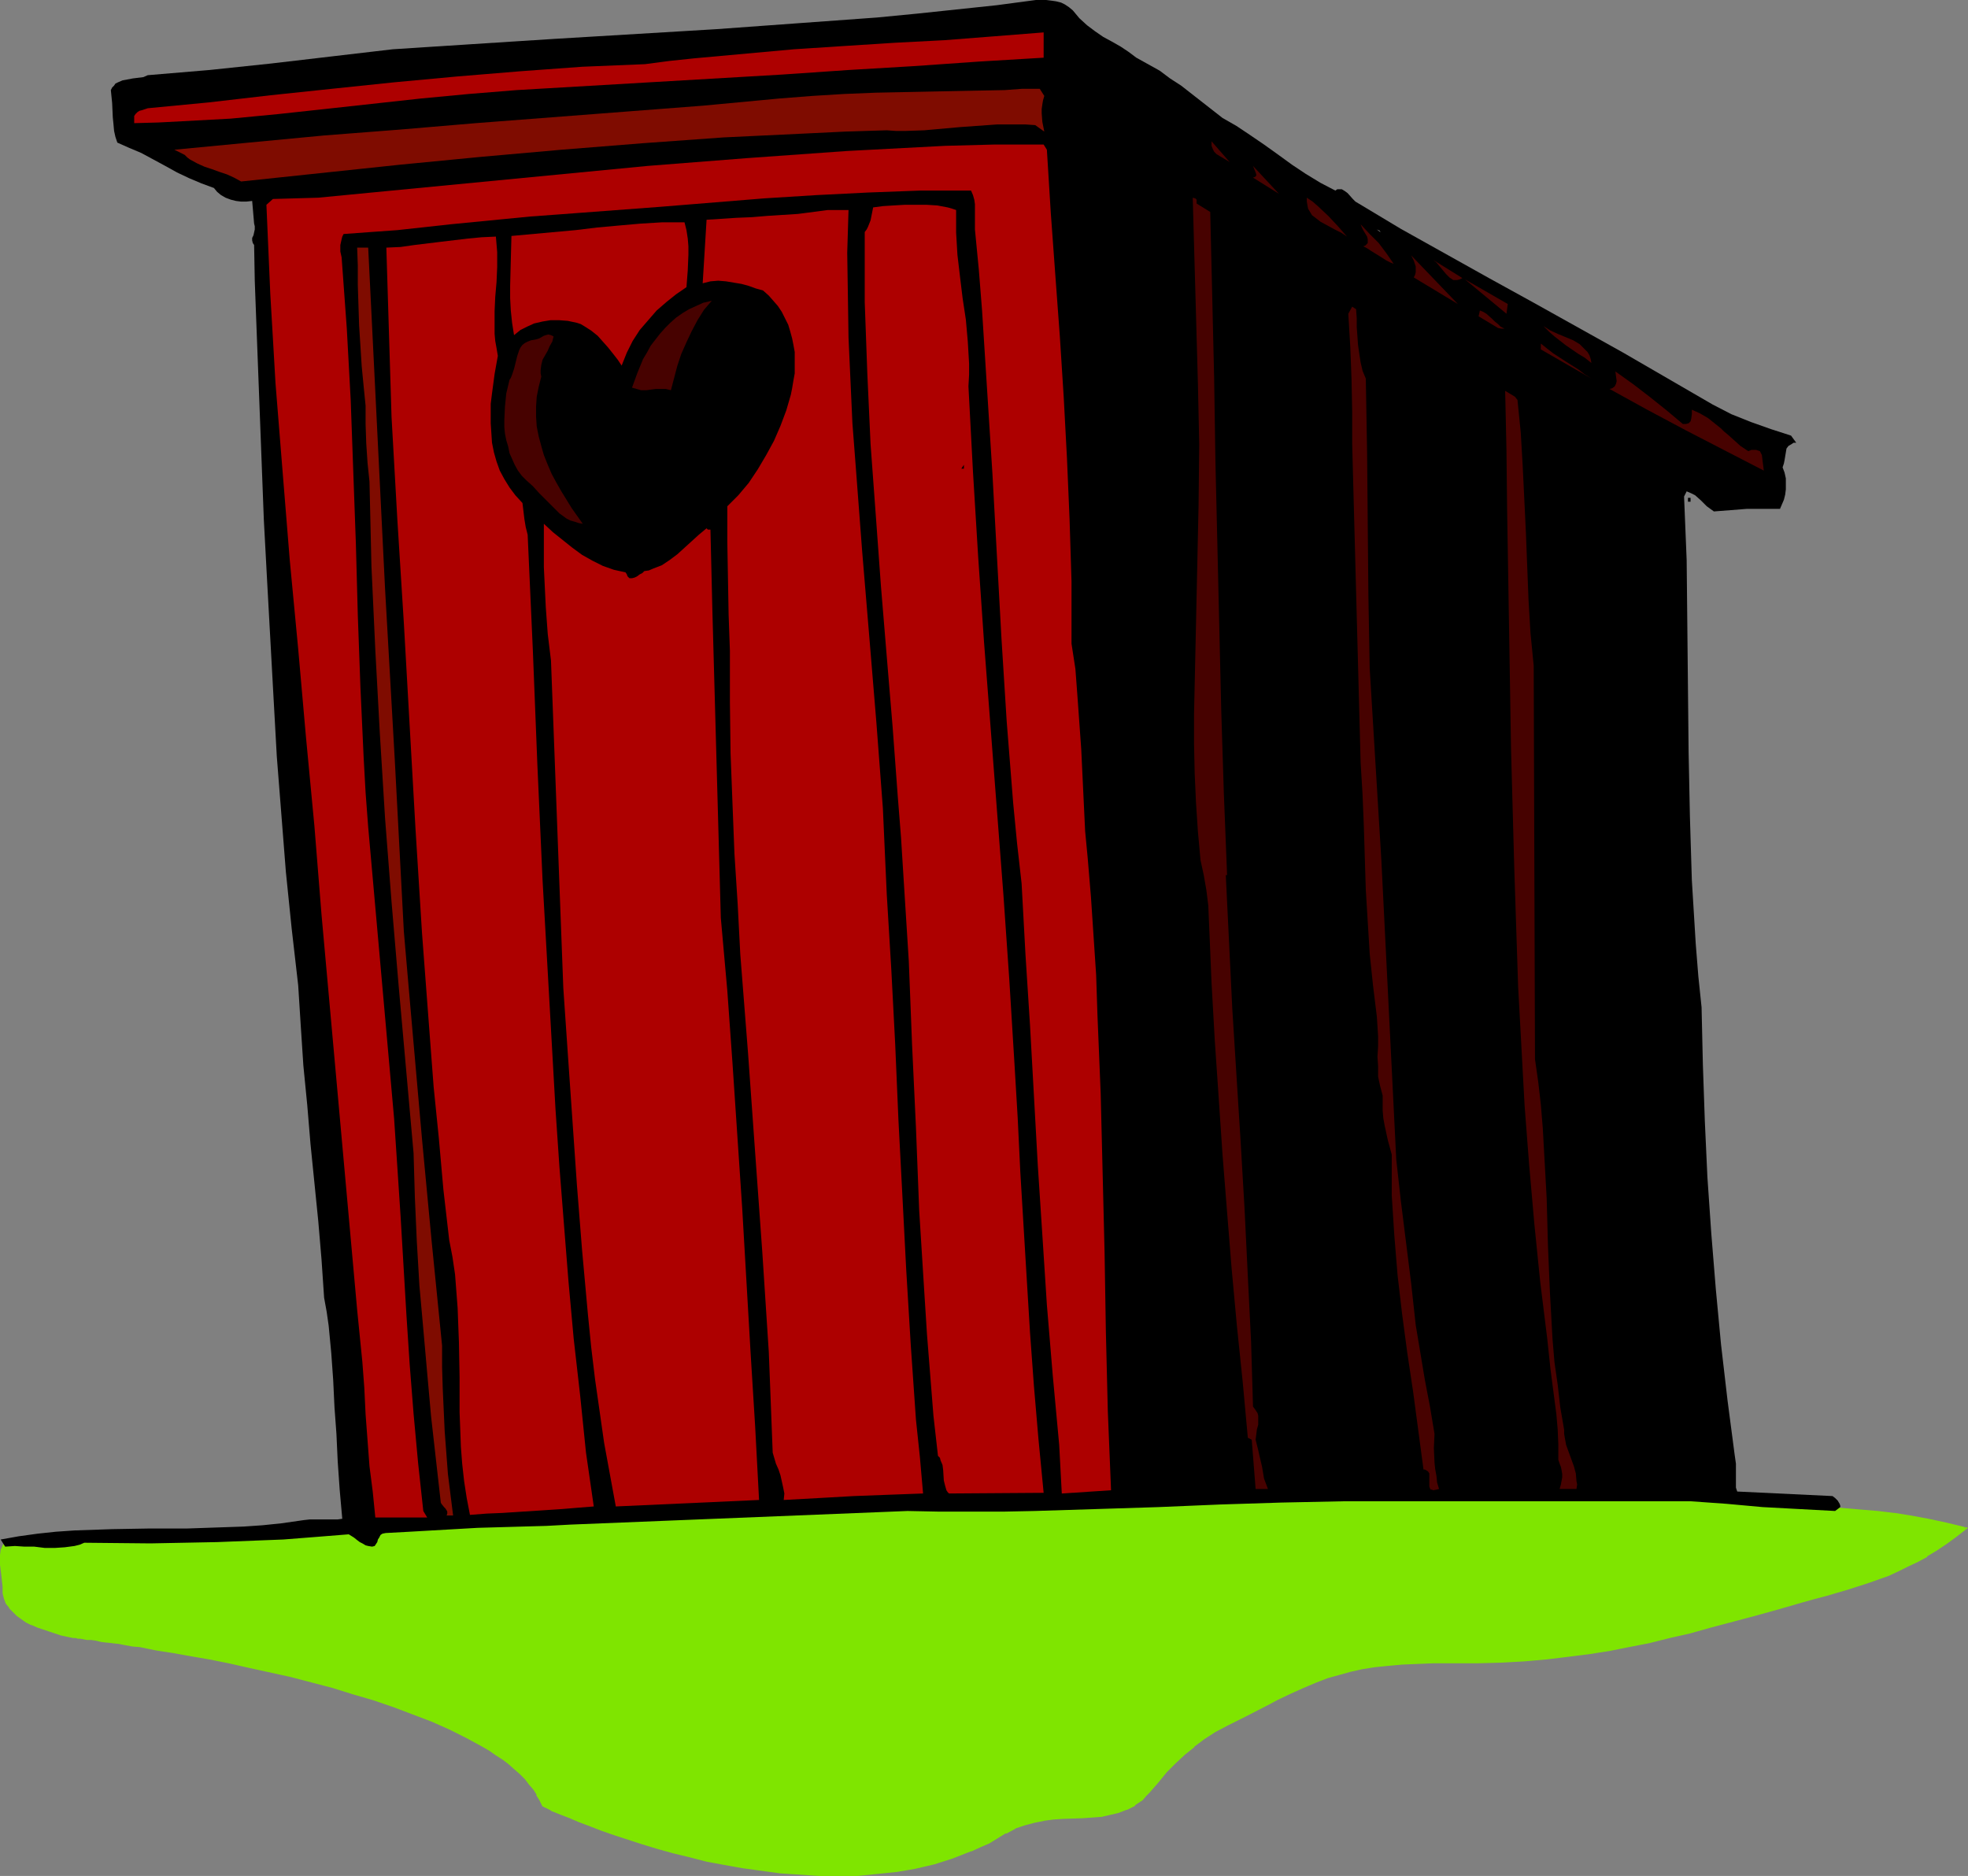
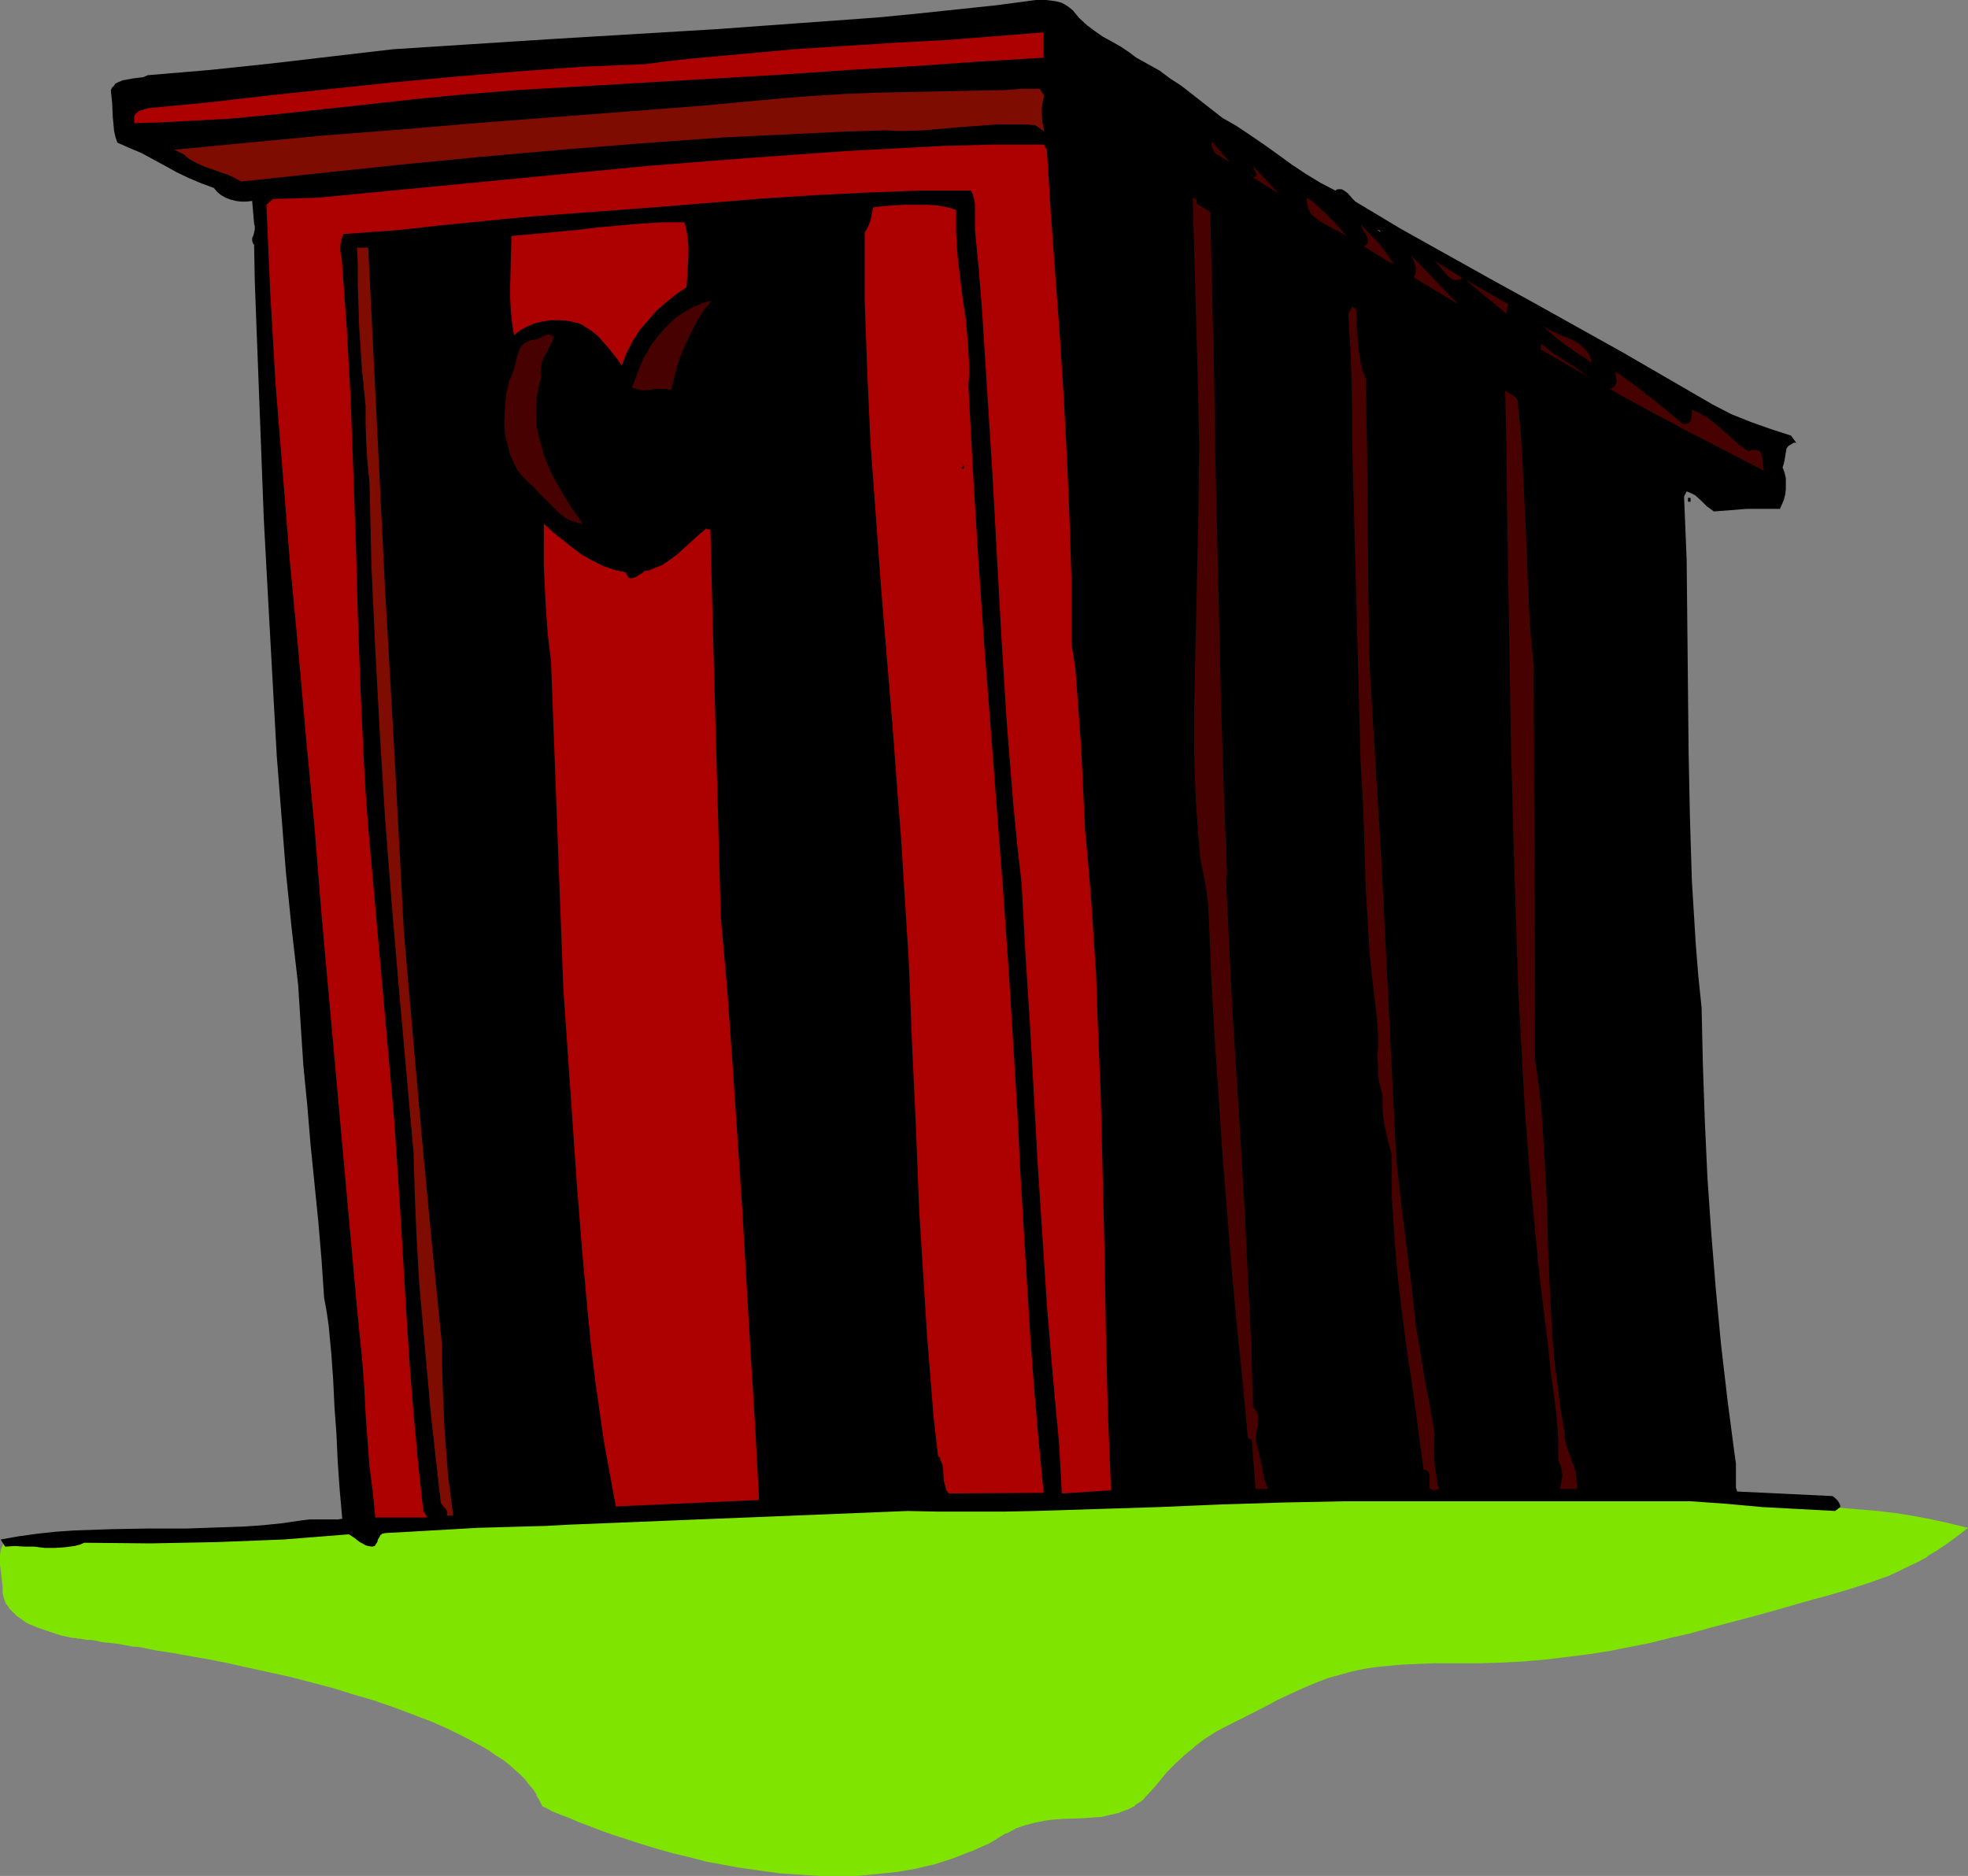
<svg xmlns="http://www.w3.org/2000/svg" xmlns:ns1="http://sodipodi.sourceforge.net/DTD/sodipodi-0.dtd" xmlns:ns2="http://www.inkscape.org/namespaces/inkscape" version="1.0" width="129.809mm" height="123.73mm" id="svg33" ns1:docname="Outhouse 3.wmf">
  <rect width="100%" height="100%" fill="#808080" stroke="none" />
  <ns1:namedview id="namedview33" pagecolor="#ffffff" bordercolor="#000000" borderopacity="0.25" ns2:showpageshadow="2" ns2:pageopacity="0.0" ns2:pagecheckerboard="0" ns2:deskcolor="#d1d1d1" ns2:document-units="mm" />
  <defs id="defs1">
    <pattern id="WMFhbasepattern" patternUnits="userSpaceOnUse" width="6" height="6" x="0" y="0" />
  </defs>
  <path style="fill:#7fe500;fill-opacity:1;fill-rule:evenodd;stroke:none" d="m 0.97,385.068 -0.485,1.293 -0.323,1.293 v 1.131 l 0.162,1.293 0.162,1.131 0.162,1.454 0.162,1.454 v 1.454 l 0.162,1.454 0.323,1.293 0.485,1.293 0.646,1.131 0.97,0.97 0.97,0.97 1.131,0.808 1.131,0.808 1.293,0.646 1.454,0.485 2.909,1.131 3.07,0.808 2.909,0.646 v 0 l 0.323,0.162 h 0.323 0.485 l 0.646,0.162 h 0.808 l 0.97,0.162 0.97,0.162 1.131,0.162 1.293,0.162 1.454,0.162 1.454,0.162 1.454,0.323 1.778,0.162 1.778,0.323 1.778,0.323 3.878,0.646 4.363,0.808 4.363,0.808 4.848,0.808 4.848,0.97 5.01,0.97 5.01,1.131 5.171,1.293 10.504,2.747 5.171,1.454 5.171,1.616 5.01,1.616 4.848,1.777 4.686,1.777 4.363,2.101 4.202,2.101 3.878,2.101 1.778,1.131 1.778,1.131 1.616,1.131 1.616,1.131 1.454,1.293 1.293,1.131 1.293,1.293 1.131,1.293 0.97,1.293 0.808,1.293 0.808,1.454 0.485,1.293 h 0.162 l 0.162,0.162 0.162,0.162 0.323,0.162 0.485,0.162 0.485,0.162 0.646,0.323 0.808,0.323 0.808,0.323 0.808,0.485 1.939,0.808 2.424,0.808 2.586,1.131 2.909,0.97 3.07,1.131 3.394,1.131 3.555,1.131 3.717,1.131 4.04,1.131 4.202,1.131 4.202,0.97 4.525,0.808 4.525,0.97 4.525,0.646 4.686,0.485 4.848,0.485 4.848,0.162 4.848,0.162 4.848,-0.162 4.848,-0.323 4.686,-0.646 4.848,-0.808 4.686,-1.131 4.686,-1.454 4.525,-1.616 2.262,-0.97 2.101,-1.131 2.101,-1.131 2.262,-1.293 2.262,-1.131 2.424,-0.97 2.262,-0.646 2.424,-0.485 2.424,-0.162 2.424,-0.323 4.848,-0.162 2.262,-0.162 2.262,-0.162 2.262,-0.323 2.101,-0.646 2.101,-0.646 1.939,-1.131 0.97,-0.646 0.808,-0.646 0.97,-0.97 0.808,-0.808 2.262,-2.585 2.101,-2.585 2.262,-2.262 2.262,-2.101 2.262,-1.939 2.586,-1.939 2.909,-1.777 2.909,-1.616 2.262,-1.293 2.262,-1.131 4.04,-2.101 1.939,-0.97 1.778,-0.808 3.394,-1.777 3.394,-1.454 2.909,-1.131 3.07,-1.131 2.747,-0.97 2.909,-0.646 3.07,-0.646 3.07,-0.485 3.232,-0.485 3.555,-0.162 3.717,-0.162 1.939,-0.162 h 2.101 4.686 3.07 3.232 l 5.979,-0.323 5.818,-0.323 5.494,-0.485 5.333,-0.485 5.171,-0.808 5.01,-0.808 5.01,-0.97 5.01,-0.97 5.01,-1.131 5.171,-1.293 5.171,-1.293 5.333,-1.454 5.656,-1.616 5.818,-1.616 5.979,-1.616 3.07,-0.97 2.909,-0.808 2.909,-0.808 2.586,-0.808 5.171,-1.616 4.848,-1.777 2.424,-0.97 2.424,-1.131 2.424,-1.293 2.262,-1.293 2.424,-1.454 2.424,-1.616 2.424,-1.777 2.586,-2.101 -4.848,-1.131 -4.525,-0.97 -4.363,-0.646 -4.202,-0.646 -4.04,-0.485 -3.878,-0.485 -15.352,-1.131 -4.04,-0.485 -3.878,-0.485 -4.202,-0.646 -4.363,-0.808 -4.525,-1.131 -2.424,-0.646 -2.424,-0.646 -3.07,-0.808 -2.909,-0.485 -2.909,-0.323 -2.586,-0.162 h -2.586 l -2.586,0.323 -5.171,0.485 -5.171,0.646 -2.586,0.323 -2.747,0.323 h -2.747 l -2.909,0.162 -3.07,-0.162 -3.07,-0.323 -168.064,-4.848 h -5.656 l -5.656,0.162 -5.333,0.323 -5.171,0.323 -5.171,0.323 -5.01,0.485 -4.848,0.485 -4.686,0.485 -4.848,0.646 -4.525,0.646 -9.211,1.454 -8.726,1.454 -8.888,1.616 -17.776,3.07 -9.05,1.454 -4.686,0.646 -4.686,0.646 -4.686,0.485 -5.01,0.485 -5.01,0.485 -5.01,0.323 -5.333,0.323 -5.333,0.162 -5.494,0.162 -5.656,0.162 H 51.55 47.995 44.44 l -3.394,0.162 -6.464,0.162 -6.302,0.323 -6.302,0.323 -6.626,0.485 -3.394,0.323 -3.394,0.323 -3.717,0.162 z" id="path1" />
  <path style="fill:#7fe500;fill-opacity:1;fill-rule:evenodd;stroke:none" d="M 0.808,384.906 0.162,386.361 0,387.654 v 1.131 1.293 0 l 0.162,1.293 0.162,1.293 v 0 l 0.162,1.454 0.162,1.454 v 1.454 0.162 l 0.323,1.293 0.485,1.293 0.808,0.97 v 0.162 l 0.97,0.97 0.97,0.97 v 0 l 1.131,0.808 1.131,0.808 v 0 l 1.293,0.646 H 7.918 l 1.454,0.646 2.909,0.97 2.909,0.97 3.07,0.646 v 0 0 h 0.323 0.323 l 0.485,0.162 v 0 h 0.646 v 0 l 0.808,0.162 v 0 l 0.808,0.162 h 0.162 0.97 v 0 l 1.131,0.162 1.293,0.323 1.293,0.162 h 0.162 l 1.454,0.162 h -0.162 l 1.616,0.162 1.616,0.323 1.778,0.323 1.939,0.162 3.878,0.808 4.202,0.646 4.525,0.808 4.686,0.808 4.848,0.97 5.01,1.131 5.171,1.131 5.171,1.131 10.504,2.747 5.171,1.616 5.01,1.454 5.171,1.777 4.686,1.777 4.686,1.777 v 0 l 4.363,1.939 4.202,2.101 3.878,2.101 v 0 l 1.939,1.131 1.616,1.131 1.778,1.131 1.454,1.131 v 0 l 1.454,1.293 1.293,1.131 1.293,1.293 0.97,1.293 v 0 l 1.131,1.293 0.808,1.293 h -0.162 l 0.808,1.293 0.808,1.616 h 0.162 -0.162 0.162 l 0.323,0.162 h -0.162 l 0.485,0.162 0.323,0.162 0.646,0.323 0.485,0.323 0.808,0.323 0.808,0.323 0.808,0.323 2.101,0.808 v 0 l 2.262,0.97 2.586,0.97 2.909,1.131 3.232,1.131 6.949,2.262 3.717,1.131 4.04,1.131 4.04,0.97 4.363,1.131 4.363,0.808 4.525,0.808 4.686,0.646 v 0 l 4.686,0.646 4.848,0.323 4.848,0.323 h 4.848 4.848 l 4.848,-0.485 4.686,-0.485 h 0.162 l 4.686,-0.808 4.848,-1.131 4.525,-1.454 4.525,-1.777 h 0.162 l 2.101,-0.97 2.262,-0.97 2.101,-1.293 v 0 l 2.101,-1.293 v 0.162 l 2.424,-1.293 h -0.162 l 2.424,-0.808 2.424,-0.646 2.424,-0.485 h -0.162 l 2.424,-0.323 2.424,-0.162 4.848,-0.162 2.262,-0.162 2.262,-0.162 h 0.162 l 2.101,-0.485 2.101,-0.485 2.101,-0.808 h 0.162 l 1.939,-0.97 v -0.162 l 0.97,-0.646 v 0 l 0.97,-0.646 0.808,-0.97 0.808,-0.808 2.262,-2.585 2.101,-2.585 2.262,-2.262 2.262,-2.101 2.424,-1.939 h -0.162 l 2.586,-1.939 2.747,-1.777 3.07,-1.616 v 0 l 2.262,-1.131 2.262,-1.131 5.979,-3.07 1.778,-0.97 3.394,-1.616 3.232,-1.454 3.07,-1.293 v 0 l 2.909,-1.131 2.909,-0.808 2.909,-0.808 2.909,-0.646 3.07,-0.485 v 0 l 3.232,-0.323 3.555,-0.323 3.717,-0.162 4.04,-0.162 h 7.757 3.232 l 5.979,-0.162 5.818,-0.323 5.494,-0.485 5.333,-0.646 v 0 l 5.171,-0.646 5.171,-0.808 4.848,-0.97 5.01,-0.97 5.171,-1.293 5.01,-1.131 5.171,-1.454 10.989,-2.909 5.818,-1.616 6.141,-1.777 2.909,-0.808 3.07,-0.808 2.747,-0.808 2.747,-0.808 5.01,-1.616 5.01,-1.777 v 0 l 2.424,-1.131 2.262,-1.131 2.424,-1.131 2.424,-1.293 v -0.162 l 2.424,-1.454 2.424,-1.616 2.424,-1.777 2.909,-2.262 -5.333,-1.293 -4.525,-0.97 -4.363,-0.808 -4.04,-0.646 h -0.162 l -4.04,-0.485 -3.878,-0.323 -15.352,-1.293 -4.04,-0.323 -3.878,-0.485 v 0 l -4.202,-0.808 -4.363,-0.808 -4.525,-0.97 -2.424,-0.646 -2.424,-0.646 -3.07,-0.808 -2.909,-0.485 v 0 l -2.909,-0.323 -2.586,-0.162 h -2.586 l -2.586,0.162 -5.171,0.485 v 0 l -5.171,0.808 v 0 l -2.586,0.323 -2.747,0.162 -2.747,0.162 h -2.909 l -3.07,-0.162 -3.07,-0.162 -168.064,-5.009 -5.656,0.162 -5.656,0.162 -5.333,0.646 5.333,-0.162 5.656,-0.162 h 5.656 l 168.064,4.848 3.07,0.323 h 3.07 2.909 l 2.747,-0.162 2.747,-0.162 2.586,-0.323 h 0.162 l 5.01,-0.646 v 0 l 5.171,-0.646 2.586,-0.162 h 2.586 l 2.586,0.162 2.909,0.323 h -0.162 l 2.909,0.485 3.07,0.808 2.586,0.646 2.262,0.646 4.525,0.97 4.363,0.808 4.202,0.808 h 0.162 l 3.878,0.485 4.04,0.323 15.352,1.293 3.878,0.323 4.04,0.485 v 0 l 4.202,0.646 4.202,0.808 4.686,0.97 4.686,1.131 v -0.485 l -2.586,1.939 -2.424,1.939 -2.424,1.616 -2.424,1.454 v 0 l -2.262,1.293 -2.424,1.131 -2.424,1.131 -2.262,0.97 v 0 l -4.848,1.939 -5.171,1.616 -2.747,0.808 -2.747,0.808 -2.909,0.808 -3.07,0.808 -6.141,1.777 -5.818,1.616 -10.989,2.909 -5.171,1.454 -5.01,1.131 -5.01,1.131 -5.01,1.131 -5.01,0.97 -5.01,0.808 -5.171,0.646 v 0 l -5.333,0.646 -5.494,0.485 -5.818,0.323 -5.979,0.162 h -3.232 -7.757 l -4.04,0.162 -3.717,0.162 -3.555,0.323 -3.232,0.323 h -0.162 l -3.07,0.485 -2.909,0.646 -2.909,0.808 -2.909,0.808 -2.909,1.131 v 0 l -3.07,1.293 -3.232,1.454 -3.555,1.616 -1.778,0.97 -5.979,3.07 -2.101,1.131 -2.262,1.131 v 0 l -3.07,1.777 -2.747,1.777 -2.586,1.939 h -0.162 l -2.262,1.939 -2.262,2.101 -2.262,2.262 -2.101,2.424 -2.262,2.585 -0.808,0.97 -0.97,0.808 -0.808,0.808 v 0 l -0.97,0.646 v 0 l -1.939,0.97 v 0 l -1.939,0.808 -2.101,0.485 -2.262,0.485 v 0 l -2.262,0.162 -2.262,0.162 -4.848,0.162 -2.424,0.162 -2.424,0.323 v 0 l -2.424,0.485 -2.424,0.485 -2.262,0.97 h -0.162 l -2.262,1.293 v 0 l -2.101,1.293 v -0.162 l -2.262,1.293 -2.101,0.97 -2.262,0.97 h 0.162 l -4.686,1.777 -4.525,1.454 -4.848,1.131 -4.686,0.808 v 0 l -4.686,0.485 -4.848,0.485 h -4.848 -4.848 l -4.848,-0.323 -4.848,-0.323 -4.686,-0.646 v 0 l -4.525,-0.646 -4.525,-0.808 -4.363,-0.97 -4.363,-0.97 -4.04,-0.97 -4.04,-1.131 -3.717,-1.131 -7.11,-2.262 -3.07,-1.131 -2.909,-1.131 -2.586,-0.97 -2.262,-0.97 v 0 l -1.939,-0.808 -0.808,-0.323 -0.808,-0.323 -0.808,-0.323 -0.646,-0.323 -0.485,-0.323 -0.485,-0.162 -0.485,-0.162 h -0.162 0.162 l -0.162,-0.162 h -0.323 l 0.323,0.162 -0.646,-1.454 -0.646,-1.293 h -0.162 l -0.808,-1.293 -0.97,-1.454 v 0 l -1.131,-1.293 -1.293,-1.293 -1.293,-1.131 -1.454,-1.293 v 0 l -1.616,-1.131 -1.616,-1.293 -1.778,-0.97 -1.778,-1.293 v 0 l -3.878,-2.101 -4.202,-2.101 -4.525,-1.939 v 0 l -4.686,-1.777 -4.848,-1.777 -5.01,-1.777 -5.01,-1.454 -5.171,-1.616 -10.504,-2.747 -5.171,-1.131 -5.171,-1.131 -5.01,-1.131 -4.848,-0.97 -4.686,-0.808 -4.525,-0.808 -4.202,-0.808 -4.04,-0.646 -1.778,-0.162 -1.778,-0.323 -1.616,-0.323 -1.616,-0.162 v 0 l -1.454,-0.162 v 0 l -1.454,-0.162 -1.131,-0.323 -1.293,-0.162 v 0 h -0.97 v 0 l -0.808,-0.162 h -0.162 l -0.808,-0.162 h 0.162 -0.808 v 0 l -0.485,-0.162 h -0.323 v 0 h -0.323 v 0 0 l -2.909,-0.646 -3.07,-0.97 -2.909,-0.97 -1.293,-0.646 v 0 l -1.293,-0.646 v 0.162 l -1.293,-0.808 -0.97,-0.808 v 0 L 3.555,401.55 2.586,400.581 v 0 l -0.646,-1.131 v 0 l -0.485,-1.131 -0.323,-1.293 v 0 -1.454 L 0.97,394.117 0.808,392.663 v -0.162 l -0.162,-1.293 -0.162,-1.293 v 0.162 -1.293 -1.131 0 l 0.162,-1.293 0.485,-1.293 -0.162,0.162 z" id="path2" />
  <path style="fill:#7fe500;fill-opacity:1;fill-rule:evenodd;stroke:none" d="m 199.576,365.677 -5.333,0.162 -5.171,0.323 -5.171,0.323 -5.01,0.485 -4.848,0.485 v 0 l -4.848,0.646 h 0.162 l -4.848,0.485 v 0 l -4.686,0.646 -9.05,1.454 -8.888,1.616 -8.726,1.454 -17.776,3.07 -9.05,1.454 -4.686,0.646 -4.686,0.646 v 0 l -4.686,0.485 -5.01,0.646 -5.01,0.323 -5.01,0.323 -5.333,0.323 -5.333,0.323 -5.494,0.162 h -5.656 -3.878 l -10.504,0.162 -6.464,0.323 -6.302,0.323 -6.302,0.323 -6.626,0.485 -3.394,0.162 -3.394,0.323 -3.717,0.323 -4.04,0.323 0.162,0.323 3.878,-0.162 3.717,-0.323 3.394,-0.323 3.394,-0.162 6.626,-0.485 6.302,-0.323 6.302,-0.323 6.464,-0.323 10.504,-0.162 h 3.878 5.656 l 5.494,-0.162 5.333,-0.323 5.333,-0.162 5.01,-0.485 5.01,-0.323 5.01,-0.485 4.686,-0.646 h 0.162 l 4.686,-0.646 4.525,-0.646 9.211,-1.454 17.614,-3.07 8.888,-1.454 8.888,-1.616 9.05,-1.293 4.686,-0.808 h -0.162 l 4.848,-0.485 v 0 l 4.686,-0.646 v 0 l 4.848,-0.485 5.01,-0.485 5.171,-0.323 5.171,-0.323 z" id="path3" />
  <path style="fill:#000000;fill-opacity:1;fill-rule:evenodd;stroke:none" d="m 267.448,2.585 0.808,0.97 0.808,0.97 1.939,1.777 1.939,1.454 2.101,1.454 2.101,1.131 2.262,1.293 1.939,1.293 1.939,1.454 2.909,1.616 2.909,1.616 2.586,1.939 2.747,1.777 5.171,4.04 5.171,4.04 3.394,1.939 3.394,2.262 3.555,2.424 3.394,2.424 3.555,2.585 3.394,2.262 3.717,2.262 3.717,1.939 0.485,-0.323 h 0.323 0.808 l 0.808,0.485 0.646,0.485 1.293,1.454 0.646,0.646 0.808,0.485 10.504,6.302 10.989,6.14 10.989,6.14 11.15,6.14 22.301,12.442 11.15,6.464 11.15,6.464 4.686,2.424 4.848,1.939 5.01,1.777 5.01,1.616 1.293,1.777 h -0.646 l -0.485,0.323 -0.808,0.485 -0.485,0.646 -0.162,0.97 -0.162,0.97 -0.162,0.97 -0.162,0.808 -0.323,0.97 0.485,1.293 0.323,1.454 v 1.293 1.454 l -0.162,1.293 -0.323,1.293 -0.485,1.131 -0.485,1.131 h -4.202 -4.04 l -4.04,0.323 -4.202,0.323 -1.778,-1.293 -1.454,-1.454 -1.454,-1.293 -0.97,-0.485 -1.131,-0.485 -0.646,1.293 0.323,7.918 0.323,7.918 0.162,15.836 0.162,15.997 0.162,15.997 0.323,15.997 0.485,15.997 0.485,7.918 0.485,7.918 0.646,8.079 0.808,7.756 0.323,14.22 0.485,14.058 0.646,14.058 0.97,14.058 1.131,13.897 1.293,13.735 1.616,13.897 1.778,13.574 0.162,1.131 0.162,1.131 v 4.848 1.131 l 0.323,0.97 23.755,1.131 0.646,0.485 0.646,0.646 0.485,0.808 0.162,0.485 v 0.323 l -1.293,0.97 -9.05,-0.485 -9.05,-0.485 -8.888,-0.808 -9.05,-0.646 H 350.51 h -7.757 -7.757 l -15.514,0.323 -15.352,0.485 -15.352,0.646 -15.352,0.485 -15.514,0.485 -7.918,0.162 h -7.757 -7.918 l -8.08,-0.162 -84.032,3.393 -5.979,0.323 -5.818,0.162 -11.312,0.323 -11.312,0.646 -5.656,0.323 -5.979,0.323 -0.808,0.162 -0.485,0.323 -0.323,0.646 -0.323,0.485 -0.162,0.646 -0.323,0.485 -0.323,0.485 -0.646,0.162 -0.97,-0.162 -0.646,-0.162 -0.808,-0.485 -0.646,-0.323 -0.646,-0.485 -0.808,-0.646 -1.293,-0.808 -8.08,0.646 -8.242,0.646 -8.242,0.323 -8.242,0.323 -8.242,0.162 -8.403,0.162 -16.483,-0.162 -1.131,0.485 -1.293,0.323 -2.424,0.323 -2.424,0.162 H 11.15 L 8.565,385.553 H 6.141 l -2.424,-0.162 -2.424,0.162 -1.131,-1.777 4.525,-0.808 4.686,-0.646 4.525,-0.485 4.686,-0.323 9.373,-0.323 9.373,-0.162 h 9.373 l 9.373,-0.323 4.686,-0.162 4.686,-0.323 4.686,-0.485 4.525,-0.646 1.131,-0.162 1.454,-0.162 h 5.656 1.293 l 1.131,-0.162 -0.646,-7.272 -0.485,-6.948 -0.323,-6.948 -0.485,-6.625 -0.323,-6.787 -0.485,-6.787 -0.646,-6.787 -0.485,-3.393 -0.646,-3.555 -0.646,-9.534 -0.808,-9.534 -1.939,-19.229 -0.808,-9.695 -0.97,-9.857 -0.646,-9.857 -0.646,-10.18 -1.616,-14.058 -1.454,-14.22 -1.131,-14.381 -1.131,-14.381 -0.808,-14.543 -0.808,-14.705 -0.808,-14.705 -0.808,-15.028 -0.646,-16.967 -0.646,-16.967 -0.646,-16.967 -0.323,-8.726 -0.162,-8.887 -0.323,-0.485 -0.162,-0.646 v -0.646 l 0.323,-0.646 0.323,-1.454 v -0.808 l -0.162,-0.646 -0.485,-5.656 -1.454,0.162 H 60.115 L 58.822,50.093 57.53,49.77 56.237,49.285 55.106,48.638 54.136,47.831 53.328,46.861 50.258,45.73 47.187,44.437 44.117,42.983 41.208,41.367 35.229,38.135 l -3.07,-1.293 -2.909,-1.293 -0.485,-1.454 -0.323,-1.454 -0.162,-1.777 -0.162,-1.616 -0.162,-3.555 -0.323,-3.232 0.323,-0.646 0.485,-0.485 0.323,-0.485 0.646,-0.323 1.131,-0.485 2.586,-0.485 1.293,-0.162 1.293,-0.162 1.131,-0.485 L 52.197,17.452 67.549,15.836 82.739,14.058 97.929,12.281 117.968,10.988 138.168,9.695 178.568,7.272 198.606,5.817 218.645,4.363 228.664,3.393 248.541,1.293 258.237,0 h 2.586 l 1.293,0.162 1.131,0.162 1.293,0.323 0.97,0.485 0.97,0.646 z" id="path4" />
  <path style="fill:#ad0000;fill-opacity:1;fill-rule:evenodd;stroke:none" d="m 260.176,14.381 -16.16,0.97 -16.16,1.131 -16.322,0.97 -16.483,1.131 -33.128,1.939 -33.128,1.939 -11.958,0.97 -11.958,1.131 -11.797,1.293 -11.797,1.293 -11.958,1.293 -11.797,1.131 -5.979,0.323 -5.979,0.323 -6.141,0.323 -5.979,0.162 v -0.97 -0.808 l 0.323,-0.485 0.485,-0.485 0.485,-0.323 0.646,-0.162 1.454,-0.485 15.19,-1.454 15.352,-1.777 15.352,-1.616 15.514,-1.616 15.675,-1.454 15.675,-1.293 15.514,-1.131 15.675,-0.646 6.141,-0.808 6.141,-0.646 12.443,-1.131 12.443,-1.131 12.443,-0.808 12.605,-0.808 12.443,-0.646 12.443,-0.97 12.282,-0.97 z" id="path5" />
-   <path style="fill:#ffffff;fill-opacity:1;fill-rule:evenodd;stroke:none" d="m 285.224,19.229 0.808,1.616 z" id="path6" />
  <path style="fill:#7f0c00;fill-opacity:1;fill-rule:evenodd;stroke:none" d="m 260.337,23.915 -0.323,1.131 -0.162,0.97 -0.162,1.131 v 1.131 l 0.162,2.101 0.485,2.424 -2.262,-1.616 -2.424,-0.162 h -2.424 -4.686 l -4.525,0.323 -4.525,0.323 -9.05,0.808 -4.686,0.162 h -2.424 l -2.262,-0.162 -10.342,0.323 -10.019,0.485 -20.362,0.97 -20.2,1.454 -20.2,1.616 -20.038,1.777 -20.038,1.939 -39.754,4.201 -1.778,-0.97 -1.778,-0.808 -1.939,-0.646 -1.778,-0.646 -1.939,-0.646 -1.778,-0.808 -1.778,-0.97 -0.646,-0.485 -0.646,-0.646 -2.586,-1.293 18.584,-1.777 18.746,-1.777 18.746,-1.454 19.069,-1.616 37.814,-2.909 18.907,-1.454 18.907,-1.777 8.242,-0.646 7.918,-0.485 7.918,-0.323 7.918,-0.162 7.918,-0.162 8.08,-0.162 8.242,-0.162 4.363,-0.323 h 4.363 z" id="path7" />
  <path style="fill:#470200;fill-opacity:1;fill-rule:evenodd;stroke:none" d="m 306.555,40.397 -1.616,-0.97 -1.616,-0.97 -0.646,-0.646 -0.323,-0.646 -0.323,-0.808 v -1.131 z" id="path8" />
  <path style="fill:#ad0000;fill-opacity:1;fill-rule:evenodd;stroke:none" d="m 260.984,37.327 0.97,15.674 1.131,15.513 1.131,15.351 0.97,15.189 0.808,15.189 0.646,15.189 0.485,15.513 v 7.756 7.756 l 0.97,6.302 0.485,6.464 0.485,6.787 0.485,6.787 0.646,13.574 0.323,6.787 0.646,6.787 0.808,9.695 0.646,9.695 0.646,9.695 0.323,9.857 0.808,19.714 0.485,19.714 0.485,19.876 0.323,19.714 0.485,19.876 0.808,19.714 -12.282,0.808 -0.646,-12.119 -1.616,-17.452 -1.454,-17.452 -1.131,-17.452 -1.131,-17.29 -1.939,-34.903 -1.131,-17.613 -0.97,-17.775 -1.131,-10.019 -0.97,-10.019 -0.808,-10.18 -0.808,-10.18 -1.293,-20.522 -1.131,-20.522 -1.131,-20.683 -1.293,-20.36 -1.293,-20.36 -0.808,-10.18 -0.97,-10.019 v -1.293 -1.293 -2.585 -1.131 l -0.162,-1.131 -0.323,-1.131 -0.485,-1.131 h -6.302 -6.464 l -12.928,0.485 -12.928,0.646 -12.928,0.808 -25.856,2.101 -25.856,1.939 -6.626,0.485 -6.626,0.646 -13.251,1.293 -13.251,1.454 -6.787,0.485 -6.626,0.485 -0.323,0.646 -0.162,0.646 -0.323,1.454 v 1.616 l 0.323,1.454 0.646,8.887 0.646,8.887 0.97,17.775 0.646,17.936 0.646,17.936 0.485,17.936 0.646,17.775 0.808,17.613 0.485,8.726 0.646,8.564 6.464,72.715 0.808,12.119 0.808,12.281 1.454,24.562 0.808,12.281 0.97,12.281 1.131,12.281 1.293,11.958 0.97,1.616 H 93.566 l -0.646,-6.464 -0.808,-6.302 -0.97,-12.927 -0.323,-6.625 -0.485,-6.464 -0.646,-6.464 -0.646,-6.464 -8.888,-98.57 -1.778,-22.138 -2.101,-22.138 -1.939,-21.976 -2.101,-22.138 -1.778,-21.976 -1.778,-22.138 -0.646,-11.15 -0.646,-10.988 -0.485,-11.15 -0.485,-11.15 1.616,-1.454 11.312,-0.323 82.093,-7.918 24.725,-1.939 24.886,-1.777 12.282,-0.646 12.282,-0.646 12.282,-0.323 h 12.282 z" id="path9" />
  <path style="fill:#470200;fill-opacity:1;fill-rule:evenodd;stroke:none" d="m 312.372,44.276 0.485,-0.162 0.323,-0.323 V 43.468 l -0.162,-0.485 -0.323,-0.808 -0.323,-0.808 6.464,6.948 z" id="path10" />
  <path style="fill:#470200;fill-opacity:1;fill-rule:evenodd;stroke:none" d="m 298.313,50.739 3.394,2.101 0.485,20.522 0.485,20.683 0.323,20.845 0.485,20.845 0.485,20.845 0.485,20.683 0.646,20.522 0.808,20.36 h -0.323 l 0.808,16.644 0.808,16.644 2.101,33.449 0.97,16.644 0.808,16.644 0.808,16.321 0.485,16.159 0.485,0.646 0.323,0.485 0.323,0.485 0.162,0.646 v 1.131 1.131 l -0.323,1.131 -0.162,1.293 -0.162,1.293 0.323,1.293 0.323,1.293 0.323,1.454 0.646,2.747 0.485,2.909 0.485,1.293 0.485,1.293 h -3.07 l -0.97,-12.281 -0.97,-0.485 -1.293,-14.058 -1.454,-14.058 -1.293,-14.058 -1.131,-14.058 -1.131,-14.22 -0.97,-14.381 -0.97,-14.22 -0.808,-14.381 -0.323,-7.756 -0.323,-7.595 -0.162,-3.878 -0.485,-3.878 -0.646,-3.717 -0.808,-3.717 -0.646,-7.11 -0.485,-7.272 -0.323,-7.272 -0.162,-7.433 v -7.272 l 0.162,-7.433 0.323,-14.866 0.323,-14.866 0.323,-15.028 0.162,-15.189 -0.162,-7.433 -0.162,-7.595 -1.293,-46.376 0.646,0.162 0.323,0.323 v 0.485 z" id="path11" />
  <path style="fill:#470200;fill-opacity:1;fill-rule:evenodd;stroke:none" d="m 335.804,58.98 -1.454,-0.97 -1.616,-0.808 -1.778,-0.97 -1.778,-0.97 -1.454,-1.131 -0.646,-0.485 -0.485,-0.808 -0.485,-0.808 -0.162,-0.808 -0.162,-0.97 v -0.97 l 1.454,0.97 1.293,1.131 2.586,2.424 2.424,2.585 z" id="path12" />
  <path style="fill:#ad0000;fill-opacity:1;fill-rule:evenodd;stroke:none" d="m 238.36,52.355 v 2.747 2.909 l 0.162,2.747 0.162,2.747 0.646,5.494 0.646,5.332 0.808,5.332 0.485,5.494 0.162,2.747 0.162,2.747 v 2.747 l -0.162,2.909 1.131,21.33 1.293,21.168 1.454,21.168 1.616,21.007 3.232,42.175 1.454,21.007 1.293,21.007 0.808,13.574 0.646,13.412 1.616,26.824 0.808,13.25 0.97,13.25 1.131,13.25 1.293,13.412 -23.594,0.162 -0.323,-0.323 -0.323,-0.485 -0.323,-1.131 -0.323,-1.293 -0.162,-2.585 -0.162,-1.293 -0.485,-1.131 -0.162,-0.646 -0.485,-0.485 -1.131,-10.019 -0.808,-10.18 -0.808,-10.18 -0.646,-10.18 -1.293,-20.683 -0.808,-20.683 -0.485,-10.342 -0.485,-10.342 -0.808,-20.683 -1.293,-20.522 -0.646,-10.342 -0.808,-10.18 -1.293,-17.452 -1.454,-17.452 -1.454,-17.613 -1.293,-17.775 -1.293,-17.613 -0.808,-17.613 -0.323,-8.887 -0.323,-8.887 v -8.726 -8.726 l 0.485,-0.646 0.323,-0.646 0.646,-1.616 0.323,-1.616 0.323,-1.616 2.424,-0.323 2.586,-0.162 2.747,-0.162 h 2.909 2.747 l 2.586,0.162 2.586,0.485 1.131,0.323 z" id="path13" />
-   <path style="fill:#ad0000;fill-opacity:1;fill-rule:evenodd;stroke:none" d="m 211.534,52.355 -0.323,10.665 0.162,10.503 0.162,10.665 0.485,10.665 0.485,10.665 0.808,10.503 1.616,21.33 1.778,21.33 1.778,21.491 0.808,10.665 0.808,10.665 0.485,10.826 0.485,10.665 1.131,18.744 0.97,18.583 0.808,18.906 0.97,18.583 0.97,18.744 1.131,18.744 1.293,18.583 0.97,9.211 0.808,9.211 -8.726,0.323 -8.565,0.323 -8.565,0.485 -8.888,0.485 0.162,-1.616 -0.323,-1.616 -0.323,-1.454 -0.323,-1.454 -0.485,-1.454 -0.646,-1.454 -0.808,-2.747 -0.485,-12.604 -0.485,-12.442 -0.808,-12.442 -0.808,-12.442 -1.778,-24.723 -1.778,-24.885 -1.939,-24.723 -0.646,-12.442 -0.808,-12.604 -0.485,-12.442 -0.485,-12.604 -0.162,-12.766 v -12.766 l -0.323,-9.049 -0.162,-9.049 -0.162,-9.049 v -4.525 -4.363 l 2.747,-2.747 2.586,-3.07 2.262,-3.393 2.101,-3.555 1.939,-3.555 1.616,-3.717 1.454,-3.878 1.131,-3.878 0.323,-1.616 0.323,-1.939 0.323,-1.777 v -1.777 -1.777 -1.777 l -0.323,-1.777 -0.323,-1.616 -0.485,-1.777 -0.485,-1.616 -0.808,-1.616 -0.808,-1.616 -0.97,-1.454 -1.131,-1.293 -1.131,-1.293 -1.454,-1.293 -1.778,-0.485 -1.778,-0.646 -1.778,-0.485 -1.939,-0.323 -1.939,-0.323 -1.939,-0.162 -1.939,0.162 -1.939,0.485 0.97,-15.836 7.434,-0.485 3.878,-0.162 3.878,-0.323 7.595,-0.485 3.717,-0.485 3.717,-0.485 z" id="path14" />
  <path style="fill:#ad0000;fill-opacity:1;fill-rule:evenodd;stroke:none" d="m 170.649,55.425 0.485,1.939 0.323,2.101 0.162,1.939 v 2.101 l -0.162,3.878 -0.323,4.201 -2.586,1.777 -2.424,1.939 -2.424,2.101 -2.101,2.424 -2.101,2.424 -1.778,2.747 -1.454,2.909 -0.646,1.616 -0.646,1.616 -0.97,-1.454 -1.131,-1.454 -1.293,-1.616 -1.293,-1.454 -1.293,-1.454 -1.616,-1.293 -1.778,-1.131 -0.808,-0.485 -0.97,-0.323 -2.262,-0.485 -2.101,-0.162 h -2.262 l -1.939,0.323 -2.101,0.485 -1.778,0.808 -1.616,0.808 -1.616,1.293 -0.485,-3.07 -0.323,-3.07 -0.162,-3.07 v -3.07 l 0.162,-6.302 0.162,-6.14 5.333,-0.485 5.333,-0.485 5.333,-0.485 5.333,-0.646 5.333,-0.485 5.494,-0.485 5.333,-0.323 z" id="path15" />
  <path style="fill:#470200;fill-opacity:1;fill-rule:evenodd;stroke:none" d="m 347.44,65.767 -0.808,-0.323 -0.97,-0.485 -1.778,-1.131 -2.101,-1.293 -0.97,-0.646 -0.97,-0.485 0.485,-0.162 0.323,-0.323 0.323,-0.323 v -0.323 -0.646 l -0.162,-0.646 -0.485,-0.808 -0.485,-0.808 -0.323,-0.646 -0.323,-0.808 2.262,2.424 2.262,2.262 1.939,2.585 z" id="path16" />
  <path style="fill:#ffffff;fill-opacity:1;fill-rule:evenodd;stroke:none" d="m 344.208,57.849 -0.97,-0.646 0.646,0.323 z" id="path17" />
-   <path style="fill:#ad0000;fill-opacity:1;fill-rule:evenodd;stroke:none" d="m 123.624,58.98 0.162,1.939 0.162,1.939 v 3.717 l -0.162,3.717 -0.323,3.717 -0.162,3.555 v 3.717 1.939 l 0.162,1.777 0.323,1.777 0.323,1.939 -0.808,4.525 -0.646,4.848 -0.323,2.585 v 2.424 2.424 l 0.162,2.424 0.162,2.424 0.485,2.424 0.646,2.262 0.808,2.262 1.131,2.101 1.293,2.101 1.454,1.939 1.778,1.939 0.485,4.04 0.323,1.939 0.485,1.939 1.293,28.763 1.131,28.601 1.293,28.763 1.616,28.601 1.616,28.601 0.97,14.22 1.131,14.381 1.131,14.22 1.293,14.22 1.616,14.22 1.454,14.22 1.939,13.412 -4.04,0.323 -3.878,0.323 -7.434,0.485 -7.434,0.485 -3.878,0.162 -4.202,0.323 -0.808,-4.201 -0.646,-4.201 -0.485,-4.363 -0.323,-4.201 -0.162,-4.363 -0.162,-4.201 v -8.726 l -0.162,-8.726 -0.162,-4.201 -0.162,-4.363 -0.323,-4.201 -0.323,-4.201 -0.646,-4.363 -0.808,-4.201 -1.454,-12.604 -1.131,-12.766 -1.293,-12.766 -0.97,-12.766 -1.939,-25.693 -1.616,-25.854 -1.454,-25.693 -1.454,-25.693 -1.616,-25.693 -1.454,-25.693 -1.293,-42.175 3.555,-0.162 3.394,-0.485 6.626,-0.808 6.787,-0.808 3.394,-0.323 z" id="path18" />
  <path style="fill:#7f0c00;fill-opacity:1;fill-rule:evenodd;stroke:none" d="m 91.789,61.727 2.101,42.498 2.101,42.498 2.424,42.66 2.262,42.821 1.131,13.089 1.131,12.927 2.262,25.693 2.424,25.693 2.586,25.854 v 5.332 l 0.162,5.332 0.485,10.665 0.808,10.665 0.646,5.171 0.646,5.171 h -1.616 l 0.162,-0.485 v -0.485 l -0.162,-0.323 -0.323,-0.485 -0.323,-0.323 -0.646,-0.808 -0.162,-0.323 -2.424,-21.491 -0.97,-10.826 -0.97,-10.988 -0.97,-10.826 -0.646,-10.988 -0.485,-10.988 -0.323,-10.988 -3.717,-41.69 -1.778,-21.007 -1.616,-20.845 -1.293,-21.007 -1.131,-20.845 -0.97,-21.007 -0.485,-21.007 -0.485,-4.686 -0.323,-4.848 -0.162,-4.848 v -4.525 l -0.485,-4.848 -0.485,-5.009 -0.646,-10.18 -0.162,-5.009 -0.162,-5.009 v -4.848 l -0.162,-4.525 z" id="path19" />
  <path style="fill:#470200;fill-opacity:1;fill-rule:evenodd;stroke:none" d="m 352.449,69.16 0.323,-0.646 0.162,-0.646 v -0.646 -0.808 l -0.485,-1.454 -0.646,-1.293 11.635,12.119 z" id="path20" />
  <path style="fill:#470200;fill-opacity:1;fill-rule:evenodd;stroke:none" d="m 364.569,69.322 -0.646,0.323 -0.646,0.162 h -0.485 -0.485 l -0.485,-0.323 -0.485,-0.323 -0.808,-0.808 -0.808,-0.97 -0.808,-0.97 -0.808,-0.97 -0.808,-0.646 z" id="path21" />
  <path style="fill:#470200;fill-opacity:1;fill-rule:evenodd;stroke:none" d="m 375.558,78.209 -10.342,-8.564 10.666,6.14 z" id="path22" />
  <path style="fill:#470200;fill-opacity:1;fill-rule:evenodd;stroke:none" d="m 177.437,74.978 -1.939,2.262 -1.616,2.585 -1.454,2.747 -1.293,2.747 -1.293,2.909 -0.97,2.909 -0.808,3.07 -0.808,3.07 -1.293,-0.323 h -1.131 -1.293 l -2.424,0.323 h -1.293 l -1.131,-0.323 -1.131,-0.323 1.293,-3.555 1.454,-3.555 0.97,-1.616 0.97,-1.777 1.131,-1.454 1.131,-1.454 1.293,-1.454 1.293,-1.293 1.454,-1.293 1.616,-1.131 1.616,-0.97 1.778,-0.808 1.778,-0.808 z" id="path23" />
  <path style="fill:#470200;fill-opacity:1;fill-rule:evenodd;stroke:none" d="m 338.067,77.078 0.162,2.262 v 2.101 l 0.323,4.525 0.323,2.262 0.323,2.101 0.485,2.101 0.808,1.939 0.323,18.26 0.162,17.936 0.162,17.775 0.323,18.26 2.909,47.831 3.717,74.654 1.131,10.18 1.293,10.342 1.293,10.342 1.131,10.342 1.131,6.787 1.131,6.787 1.293,6.787 1.131,6.787 -0.162,3.555 0.162,3.555 0.162,1.616 0.323,1.777 0.162,1.616 0.485,1.616 -0.646,0.162 -0.808,0.162 -0.323,-0.162 h -0.323 l -0.162,-0.323 -0.162,-0.485 v -0.485 -0.808 -1.293 -0.646 l -0.323,-0.485 -0.485,-0.323 -0.323,-0.162 h -0.323 l -1.293,-9.695 -1.293,-9.695 -1.454,-9.695 -1.293,-9.695 -1.131,-9.695 -0.808,-9.857 -0.323,-5.009 -0.323,-5.009 v -5.009 -5.171 l -0.97,-3.555 -0.808,-3.717 -0.323,-1.777 -0.162,-1.939 v -1.777 -1.939 l -0.646,-2.424 -0.485,-2.262 v -2.585 l -0.162,-2.424 0.162,-2.585 v -2.424 l -0.162,-2.585 -0.162,-2.424 -0.97,-7.918 -0.808,-7.756 -0.485,-7.918 -0.485,-7.918 -0.485,-15.836 -0.323,-7.918 -0.485,-8.079 -2.101,-79.341 v -8.079 l -0.162,-8.079 -0.323,-8.241 -0.485,-8.079 0.97,-1.777 z" id="path24" />
-   <path style="fill:#470200;fill-opacity:1;fill-rule:evenodd;stroke:none" d="m 375.073,81.926 h -0.808 l -0.808,-0.162 -1.616,-0.97 -1.616,-0.97 -1.616,-0.97 0.323,-1.454 0.808,0.323 0.808,0.485 1.454,1.293 0.646,0.646 0.808,0.646 0.646,0.646 z" id="path25" />
  <path style="fill:#470200;fill-opacity:1;fill-rule:evenodd;stroke:none" d="m 396.728,90.49 -1.616,-1.293 -1.616,-0.97 -3.07,-2.101 -2.909,-2.262 -1.293,-1.131 -1.454,-1.454 1.778,1.131 1.778,0.808 1.939,0.808 1.939,0.808 1.616,0.97 0.646,0.646 0.646,0.646 0.646,0.646 0.485,0.808 0.323,0.97 z" id="path26" />
  <path style="fill:#470200;fill-opacity:1;fill-rule:evenodd;stroke:none" d="m 138.006,83.865 -0.323,1.293 -0.646,1.131 -0.485,1.131 -0.646,1.131 -0.646,1.131 -0.323,1.293 -0.162,1.293 v 0.808 l 0.162,0.808 -0.646,2.585 -0.485,2.424 -0.162,2.424 v 2.585 l 0.162,2.424 0.485,2.424 0.646,2.424 0.646,2.262 0.97,2.424 0.97,2.262 1.131,2.101 1.293,2.262 2.586,4.201 2.747,3.878 -0.97,-0.162 -0.97,-0.323 -1.131,-0.323 -0.97,-0.485 -1.778,-1.293 -1.616,-1.616 -3.394,-3.393 -1.616,-1.777 -1.616,-1.454 -1.131,-1.131 -0.97,-1.293 -0.808,-1.454 -0.646,-1.454 -0.646,-1.454 -0.323,-1.616 -0.485,-1.616 -0.323,-1.616 -0.162,-1.616 v -1.777 l 0.162,-3.393 0.323,-3.232 0.808,-3.393 0.323,-0.485 0.323,-0.808 0.485,-1.454 0.808,-3.232 0.485,-1.454 0.323,-0.646 0.485,-0.646 0.646,-0.485 0.646,-0.323 0.808,-0.323 0.97,-0.162 0.646,-0.162 0.485,-0.162 1.131,-0.646 0.485,-0.162 0.646,-0.162 0.646,0.162 z" id="path27" />
  <path style="fill:#470200;fill-opacity:1;fill-rule:evenodd;stroke:none" d="M 396.728,94.368 384.123,87.097 v -1.454 l 1.616,1.293 1.454,1.131 3.232,2.101 3.07,1.939 1.454,1.131 z" id="path28" />
  <path style="fill:#470200;fill-opacity:1;fill-rule:evenodd;stroke:none" d="m 419.513,105.68 h 0.808 l 0.646,-0.162 0.485,-0.485 0.162,-0.646 0.162,-1.131 v -1.131 l 2.101,0.97 1.939,1.131 1.616,1.293 1.616,1.293 0.808,0.808 0.808,0.646 1.616,1.454 1.616,1.454 1.939,1.293 0.808,-0.323 h 1.131 l 0.485,0.162 0.485,0.162 0.162,0.323 0.323,0.646 0.485,3.878 -9.696,-5.009 -9.696,-5.009 -9.696,-5.171 -4.686,-2.585 -4.686,-2.585 0.646,-0.162 0.646,-0.485 0.323,-0.646 0.162,-0.646 -0.323,-2.424 4.525,3.232 4.202,3.232 4.04,3.232 z" id="path29" />
  <path style="fill:#470200;fill-opacity:1;fill-rule:evenodd;stroke:none" d="m 378.305,99.701 0.808,8.079 0.485,8.241 0.808,16.805 0.646,16.644 0.485,8.241 0.808,8.241 0.323,98.085 0.808,5.656 0.646,5.656 0.485,5.817 0.323,5.817 0.646,11.634 0.323,11.796 0.485,11.634 0.323,5.817 0.323,5.817 0.485,5.817 0.808,5.656 0.646,5.656 0.97,5.656 v 0.97 l 0.162,0.97 0.323,1.777 1.293,3.555 0.646,1.777 0.485,1.777 0.162,1.939 0.162,0.808 -0.162,1.131 h -4.202 l 0.323,-1.131 0.323,-1.777 v -0.808 l -0.162,-0.97 -0.162,-0.808 -0.323,-0.808 -0.323,-0.97 v -3.878 l -0.162,-3.717 -0.323,-3.717 -0.485,-3.717 -0.485,-3.717 -0.485,-3.717 -0.808,-7.595 -1.778,-14.381 -1.454,-14.381 -1.293,-14.705 -1.131,-14.705 -0.808,-14.866 -0.808,-14.866 -0.485,-14.866 -0.485,-14.866 -0.808,-29.894 -0.485,-29.894 -0.485,-29.571 -0.162,-14.705 -0.323,-14.705 0.808,0.485 0.808,0.485 0.808,0.485 z" id="path30" />
  <path style="fill:#000000;fill-opacity:1;fill-rule:evenodd;stroke:none" d="m 239.653,116.829 0.646,-0.97 v 0.97 z" id="path31" />
  <path style="fill:#000000;fill-opacity:1;fill-rule:evenodd;stroke:none" d="m 421.452,125.07 h -0.646 v -0.97 h 0.646 z" id="path32" />
  <path style="fill:#ad0000;fill-opacity:1;fill-rule:evenodd;stroke:none" d="m 155.944,142.684 0.323,0.485 0.162,0.485 0.323,0.323 0.162,0.162 h 0.646 l 0.646,-0.162 0.646,-0.323 0.646,-0.485 0.646,-0.323 0.485,-0.485 1.131,-0.162 1.131,-0.485 2.101,-0.808 1.939,-1.293 1.939,-1.454 3.555,-3.232 1.778,-1.616 1.939,-1.616 0.162,0.162 0.162,0.162 h 0.646 l 0.485,20.199 2.101,76.593 1.616,18.098 1.293,18.098 2.424,36.196 2.101,36.196 1.131,18.26 0.97,18.26 -35.714,1.616 -1.454,-7.918 -1.454,-7.918 -1.131,-7.918 -1.131,-7.918 -0.97,-8.079 -0.808,-8.079 -1.454,-15.997 -1.293,-16.321 -2.262,-32.641 -1.131,-16.482 -3.07,-81.603 -0.808,-6.625 -0.485,-6.625 -0.323,-6.625 -0.162,-3.393 v -3.555 -7.272 l 2.262,2.101 2.424,1.939 2.424,1.939 2.424,1.777 2.586,1.454 2.586,1.293 2.747,0.97 1.454,0.323 z" id="path33" />
</svg>